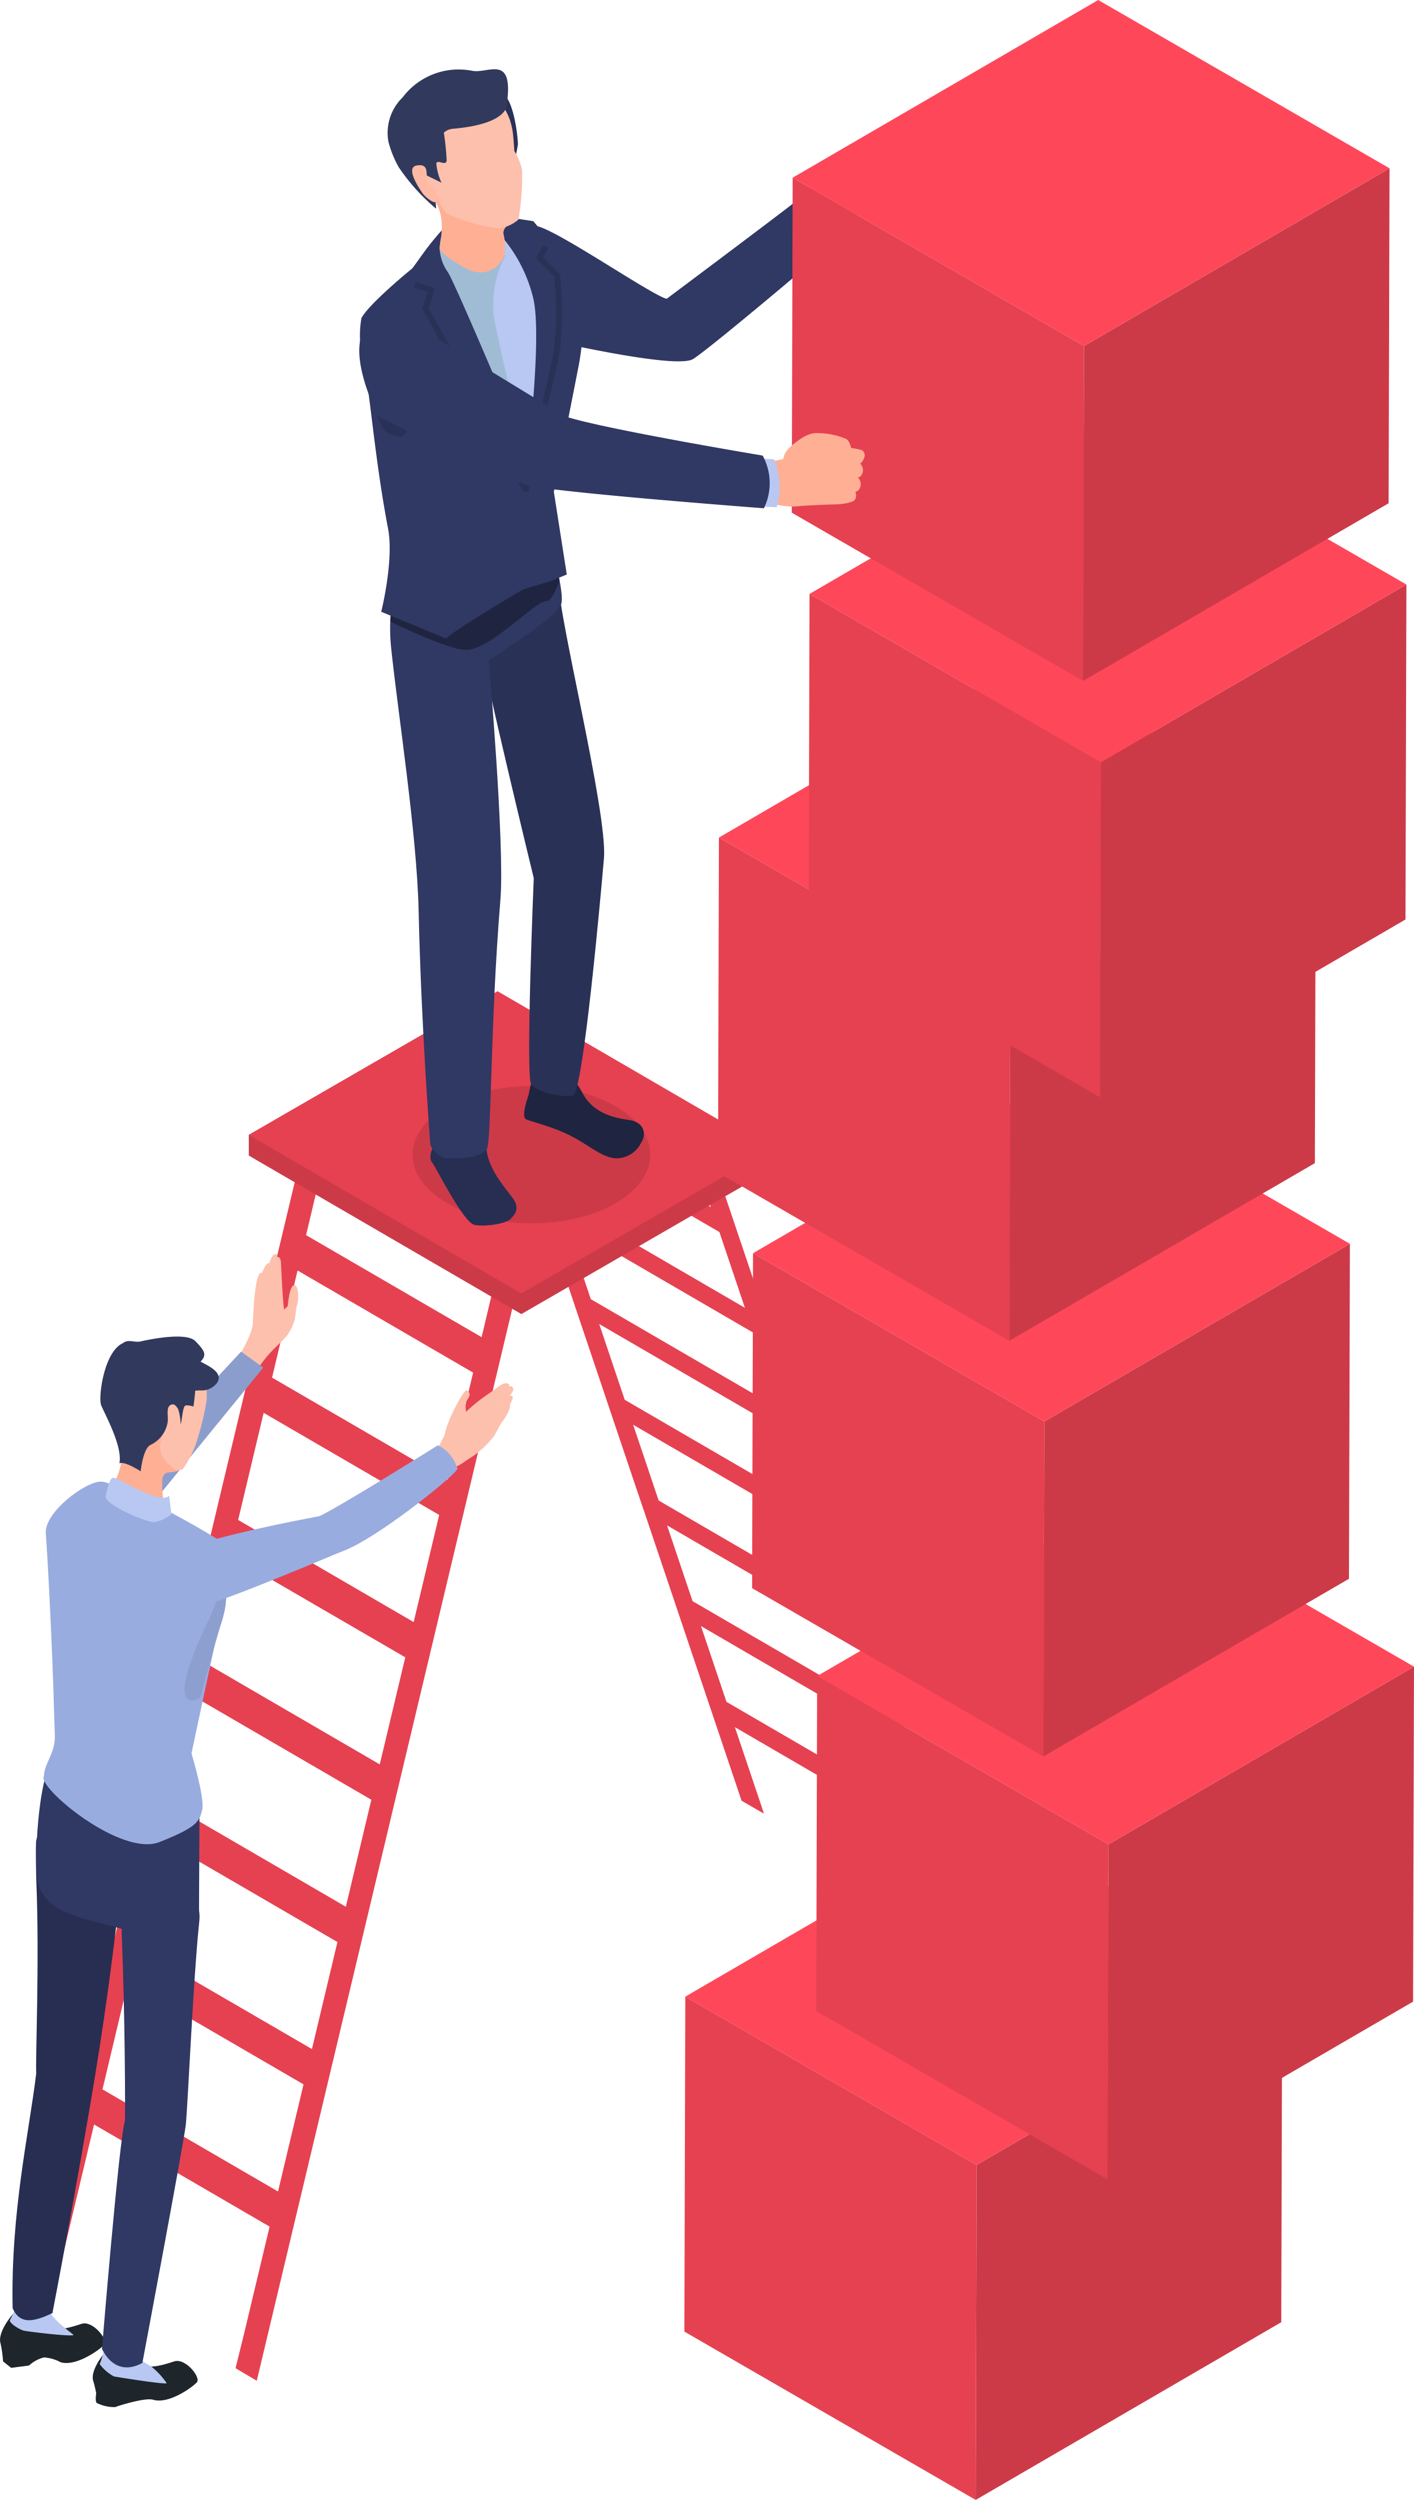
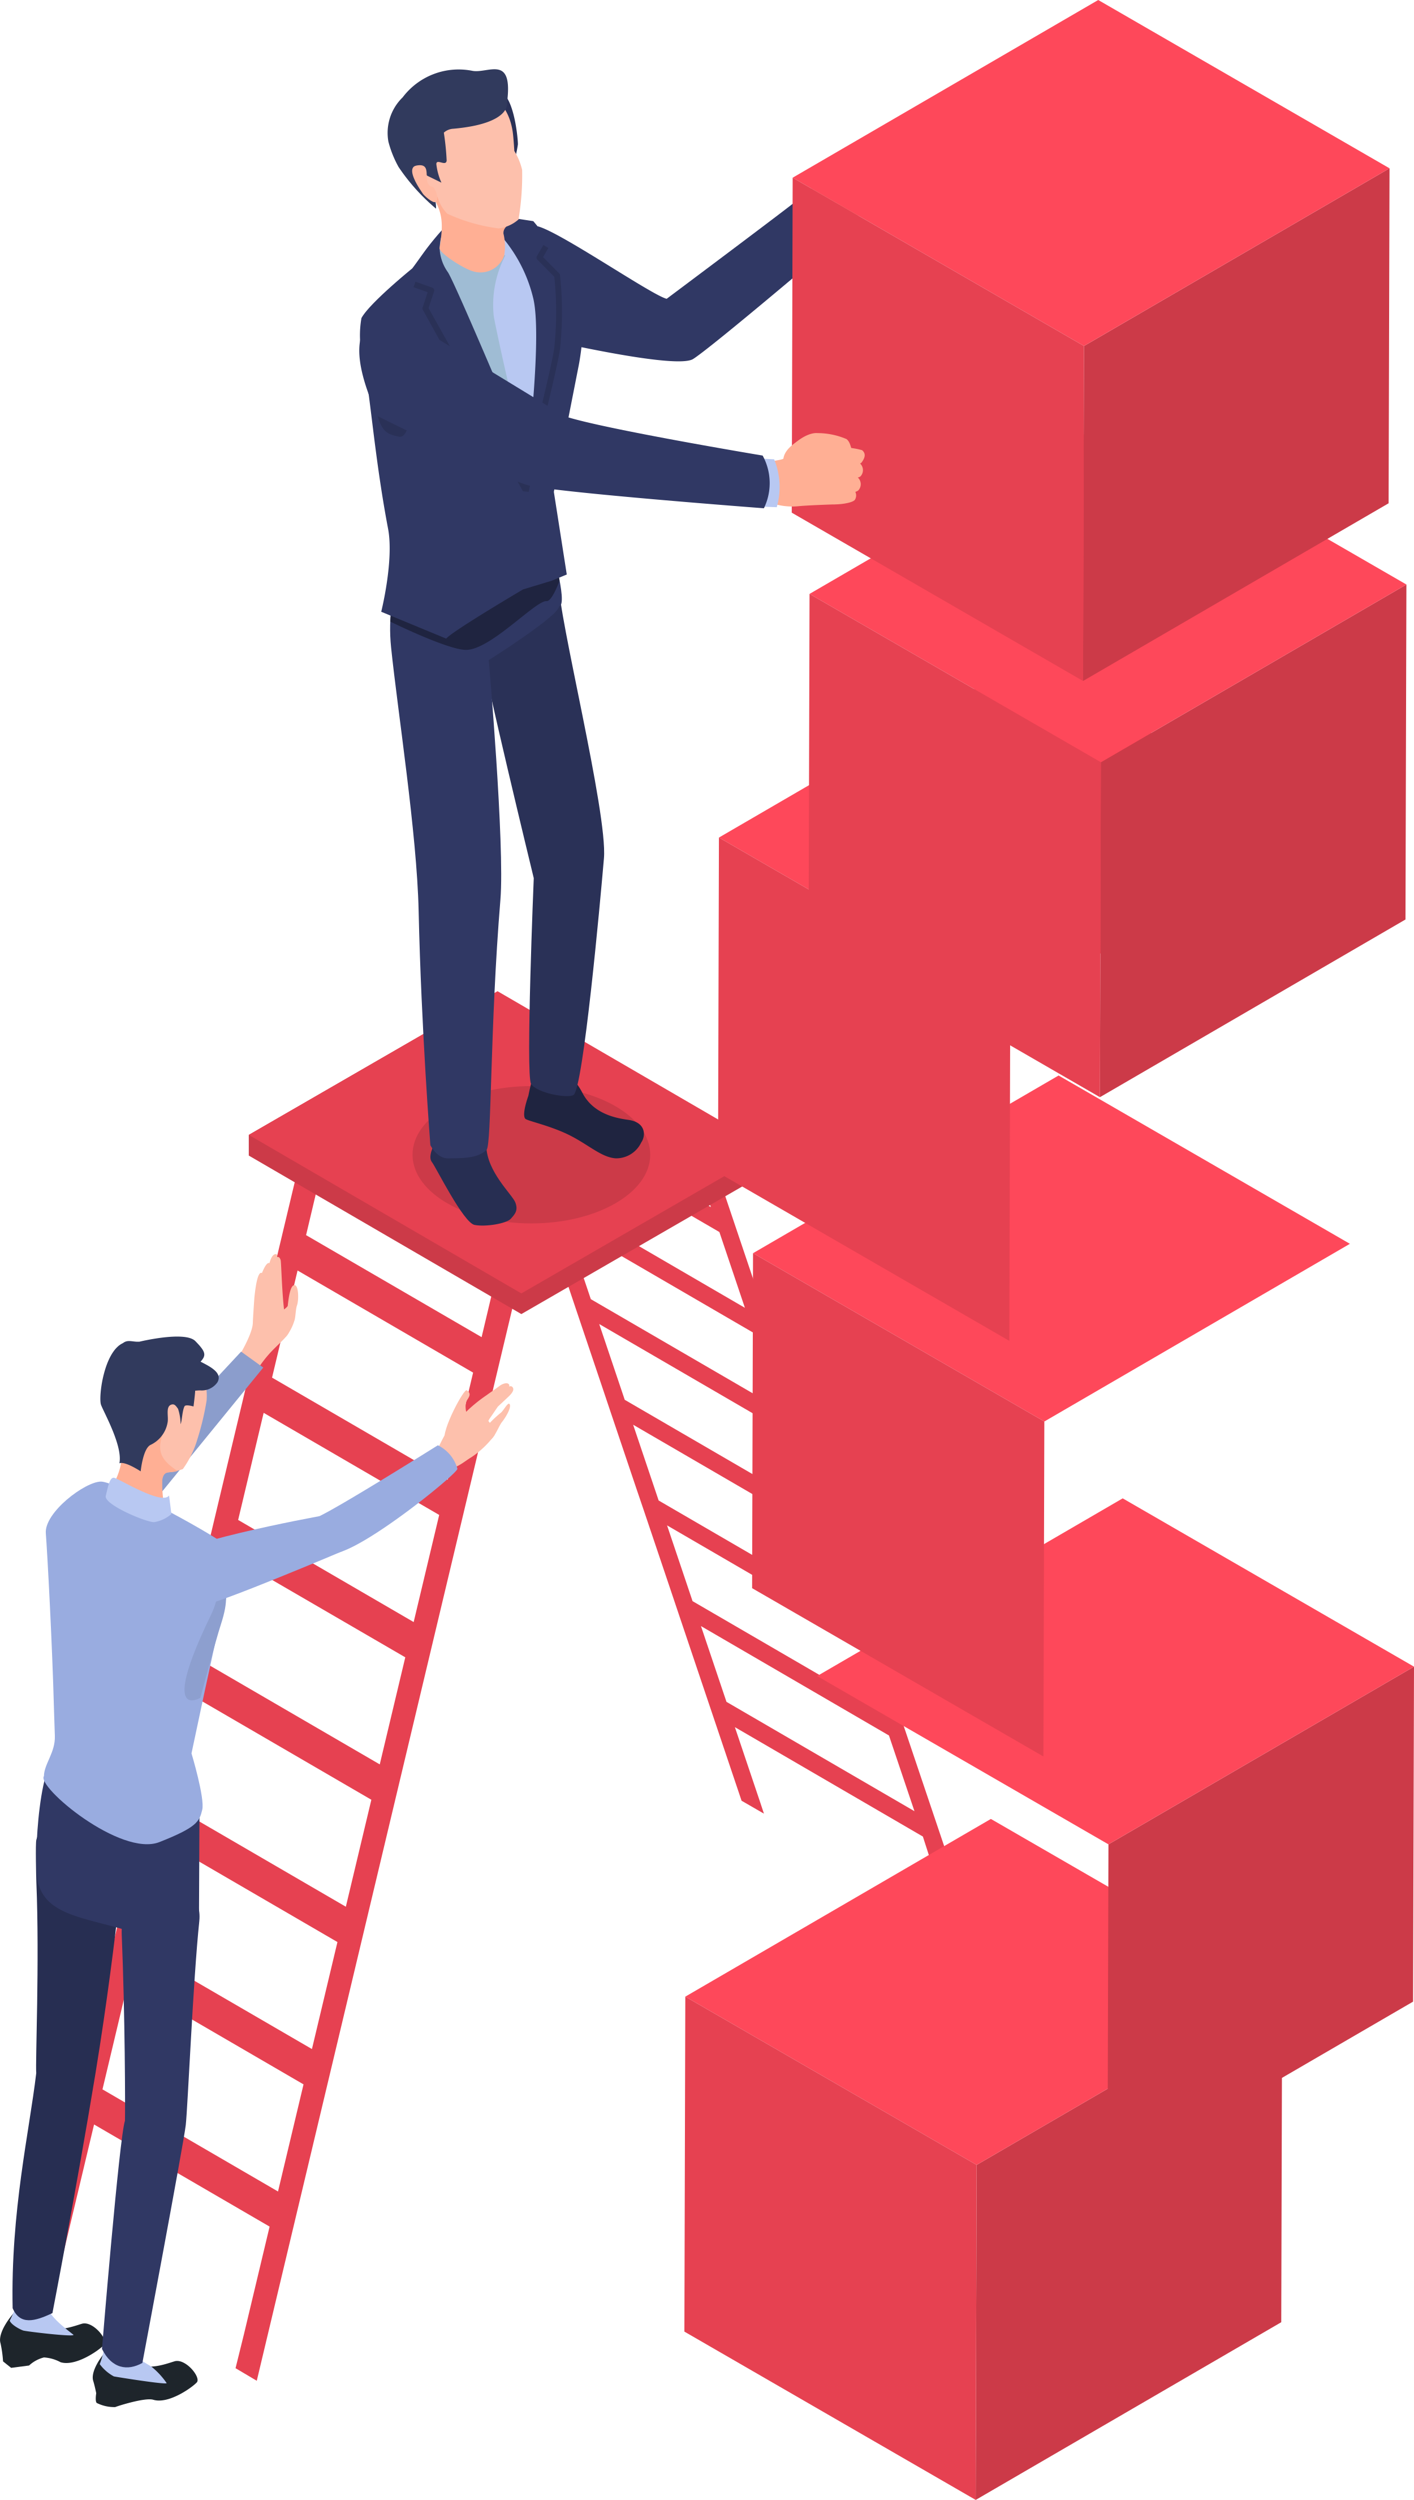
<svg xmlns="http://www.w3.org/2000/svg" width="153.237" height="270.729" viewBox="0 0 153.237 270.729">
  <g id="グループ_536" data-name="グループ 536" transform="translate(-11362.608 -708.44)">
    <g id="グループ_489" data-name="グループ 489">
      <path id="パス_1138" data-name="パス 1138" d="M11440.425,835.666,11438,834.25l1.646,4.915-20.372-11.848-1.646-4.9-.79,3.489.911,2.709,2.764,8.2.911,2.71,2.765,8.2.91,2.71,2.766,8.2.91,2.71,2.765,8.2.921,2.71,2.765,8.2.911,2.71,2.765,8.206.91,2.7,2.765,8.206.395,1.174,2.425,1.4-.384-1.163-2.765-8.206,20.373,11.848,2.951,9.161,2.6,1.5Zm-20.229-5.639,20.373,11.837,2.764,8.206-20.372-11.848Zm3.675,10.9,20.373,11.838,2.765,8.206-20.373-11.837Zm3.675,10.9,20.373,11.838,2.765,8.206-20.373-11.838Zm3.676,10.905,20.372,11.838,2.766,8.206-20.373-11.838Zm3.676,10.9,20.371,11.837,2.766,8.207-20.373-11.838Zm6.439,19.111-2.765-8.206,20.373,11.848,2.764,8.2Z" fill="#e64151" />
      <path id="パス_1139" data-name="パス 1139" d="M11369.115,953.963l.922-3.851,2.765-11.6,19.023,11.059-2.766,11.595-.925,3.74,2.3,1.362.066-.274,28.228-118.363-2.281-1.317-1.646,6.934-19.023-11.048,1.646-6.944-2.271-1.328-1.657,6.945-.91,3.817-2.765,11.6-.91,3.829-2.766,11.585-.91,3.829-2.765,11.6-.922,3.818-2.753,11.6-.922,3.818-2.765,11.6-.91,3.829-2.766,11.585-.91,3.829-2.765,11.585-.911,3.828-.01.033,2.281,1.317.011-.022m23.609-8.184-19.023-11.059,2.765-11.6,19.023,11.059Zm3.676-15.425-19.024-11.048,2.766-11.6,19.022,11.059Zm3.675-15.414-19.022-11.059,2.764-11.585,19.022,11.059Zm3.675-15.414-19.022-11.058,2.764-11.585,19.024,11.047Zm3.675-15.414-19.022-11.058,2.765-11.6,19.023,11.058Zm3.687-15.414-19.034-11.058,2.765-11.6,19.023,11.058Z" fill="#e64151" />
      <path id="パス_1140" data-name="パス 1140" d="M11419.108,850.749l-29.539-17.166v-2.239l25.239-14.571,31.257,16.174v2.239Z" fill="#cc3a48" />
      <path id="パス_1141" data-name="パス 1141" d="M11419.108,848.511l-29.539-17.166,26.957-15.563,29.539,17.166Z" fill="#e64151" />
      <ellipse id="楕円形_19" data-name="楕円形 19" cx="12.88" cy="7.436" rx="12.88" ry="7.436" transform="translate(11407.315 826.059)" fill="#cc3a48" />
    </g>
    <g id="グループ_506" data-name="グループ 506">
      <g id="グループ_491" data-name="グループ 491">
        <g id="グループ_490" data-name="グループ 490">
          <path id="パス_1142" data-name="パス 1142" d="M11393.456,850.747c-.289-1.962-.364-5.538-.429-5.813s-.213-.423-.371-.351c-.015-.193-.046-.32-.109-.327-.384-.041-.6.481-.741.98a.125.125,0,0,0-.091-.019c-.231.045-.484.5-.722,1.094a.138.138,0,0,0-.075-.031c-.374-.015-.609,1.336-.746,2.733,0,0-.154,2.2-.164,2.676-.024,1.248-1.595,3.78-1.595,3.78a9.857,9.857,0,0,0,1.823,1.743,12.5,12.5,0,0,1,1.672-2.29c.949-1.01,1.964-1.809,2.066-2.347C11394.058,852.146,11393.61,851.789,11393.456,850.747Z" fill="#fdc0ac" />
          <path id="パス_1143" data-name="パス 1143" d="M11393.59,853.207a4.99,4.99,0,0,0,.9-1.687c.167-.384.136-1.244.309-1.73.2-.568.172-2.094-.235-2.17-.5-.094-.685,1.4-.776,2.254-.274.4-.972.612-.989,1.072S11392.771,853.236,11393.59,853.207Z" fill="#fdc0ac" />
        </g>
        <path id="パス_1144" data-name="パス 1144" d="M11370.729,874.134l18.009-19.319,2.4,1.727L11373,878.763Z" fill="#8b9dcc" />
      </g>
      <g id="グループ_496" data-name="グループ 496">
        <g id="グループ_493" data-name="グループ 493">
          <g id="グループ_492" data-name="グループ 492">
            <path id="パス_1145" data-name="パス 1145" d="M11364.1,958.922c.434-.511.613-.957,1.18-.6l1.269.8c.867,2.458,3.734,1.334,4.927.973s2.915,1.762,2.41,2.289c-.587.615-3.091,2.368-4.714,1.874a4.362,4.362,0,0,0-1.8-.518,3.681,3.681,0,0,0-1.614.875l-1.944.253-.875-.7a13.022,13.022,0,0,0-.277-1.973C11362.475,961.615,11362.78,960.479,11364.1,958.922Z" fill="#1e252b" />
            <path id="パス_1146" data-name="パス 1146" d="M11363.66,959.763a12.736,12.736,0,0,0,.991-2.6c1.339-5.391,2.8-2.724,2.766-.412-.03,1.965,1.156,2.974,3.132,4.518.4.315-5.122-.34-5.427-.443S11363.864,960.243,11363.66,959.763Z" fill="#b8c8f2" />
          </g>
          <path id="パス_1147" data-name="パス 1147" d="M11366.548,907.688c-.105.4-.021,4.057,0,4.589.355,8.547-.121,19.67-.012,20.662-.74,6.311-2.78,15-2.559,25.47.806,1.852,2.379,1.444,4.313.529,0,0,2.626-13.572,4.649-25.863,1.295-7.87,2.215-15.472,2.46-17.8C11375.938,910.134,11367.739,903.222,11366.548,907.688Z" fill="#272e52" />
        </g>
        <g id="グループ_495" data-name="グループ 495">
          <g id="グループ_494" data-name="グループ 494">
            <path id="パス_1148" data-name="パス 1148" d="M11374.144,962.988c.433-.512.612-.957,1.179-.6l1.269.8c.868,2.458,3.734,1.333,4.927.973s2.916,1.761,2.411,2.289c-.587.614-3.091,2.368-4.714,1.873-.865-.263-3.784.652-4.123.794a4.243,4.243,0,0,1-1.994-.444c-.214-.171-.064-1.053-.064-1.053s-.149-.775-.33-1.359S11372.828,964.544,11374.144,962.988Z" fill="#1e252b" />
            <path id="パス_1149" data-name="パス 1149" d="M11373.415,964.463a9.29,9.29,0,0,0,.559-2.19c.138-1.064.783-4.372.783-4.372l3.546.878s-.644,3.35-.613,3.652c.178,1.769-.614,1.12,1.32,2.3a8.373,8.373,0,0,1,1.653,1.78c.164.243-5.437-.657-5.72-.718A4.651,4.651,0,0,1,11373.415,964.463Z" fill="#b8c8f2" />
          </g>
          <path id="パス_1150" data-name="パス 1150" d="M11375.8,917.968c.359,8.656.385,18.747.35,20.142-.608,1.734-2.491,24.708-2.491,24.708,1.063,2.143,2.77,2.415,4.379,1.516,0,0,4.48-23.812,4.7-25.753s.792-15.649,1.468-22.088C11384.786,910.9,11375.527,911.44,11375.8,917.968Z" fill="#303864" />
        </g>
        <path id="パス_1151" data-name="パス 1151" d="M11366.834,912.655c1.258,3.851,6.852,3.5,12.017,5.748l5.318-1.609.057-12.355s-9.135-7.506-15.278-5.982C11366.649,899.027,11366.143,911.757,11366.834,912.655Z" fill="#303864" />
      </g>
      <g id="グループ_501" data-name="グループ 501">
        <g id="グループ_499" data-name="グループ 499">
          <g id="グループ_497" data-name="グループ 497">
            <path id="パス_1152" data-name="パス 1152" d="M11383.307,855.151c-1.233-1.3-4.169-1.237-5.876-.691a4.594,4.594,0,0,0-2.886,2.719,10.162,10.162,0,0,0-.039,4.068,14.8,14.8,0,0,0,.41,1.885c2.135,2.365,2.582,4.71,5.056,4.774a6.263,6.263,0,0,0,2.451-.373A10.6,10.6,0,0,0,11384,864.3a29.428,29.428,0,0,0,1-4.194A6.658,6.658,0,0,0,11383.307,855.151Z" fill="#fdc0ac" />
            <path id="パス_1153" data-name="パス 1153" d="M11375.452,863.119a7.357,7.357,0,0,1-.7,6.294c-.524.933,5.446,3.184,5.793,2.748a12.705,12.705,0,0,1-.343-3.488c.2-1.077.778-.646,1.653-.935-3.507-2.209-1-3.8-1.311-6.26Z" fill="#ffaf94" />
          </g>
          <g id="グループ_498" data-name="グループ 498">
            <path id="パス_1154" data-name="パス 1154" d="M11384.236,859.041a.221.221,0,0,1,.013-.032,2.072,2.072,0,0,0,1.914-.861c.6-1.013-.729-1.69-1.82-2.244.652-.708.551-1.089-.565-2.228s-6.051.062-6.051.062c-.746.053-1.251-.272-1.8.158-2.076.947-2.669,5.864-2.37,6.682s2.368,4.443,1.991,6.334c.6-.265,2.306.869,2.306.869s.24-2.457,1.062-2.862a3.3,3.3,0,0,0,1.852-2.416c.13-.634-.23-1.694.37-1.934.369-.147.53.117.764.439a5.484,5.484,0,0,1,.277,1.661c.148-.279.172-1.452.426-1.932.124-.234.974.017.974.017s.164-1.283.182-1.71l.46-.033Z" fill="#313a5d" />
          </g>
        </g>
        <g id="グループ_500" data-name="グループ 500">
          <path id="パス_1155" data-name="パス 1155" d="M11386.424,884.233c-.527,2.057-3.063,14.09-3.063,14.09s1.466,4.853,1.163,6.113-.563,1.888-4.633,3.492c-4.2,1.656-13.344-5.995-12.522-7.145.021-1.325,1.247-2.552,1.184-4.355-.035-.874-.063-1.811-.092-2.783-.19-7.221-.718-16.95-.887-19.155-.176-2.254,4.255-5.6,5.98-5.6s13.061,6.115,14.11,7.348C11388.362,877.062,11387.509,880.006,11386.424,884.233Z" fill="#99ace0" />
          <path id="パス_1156" data-name="パス 1156" d="M11385.528,879.832s1.407.483-.066,3.519c-5.686,11.712-1.137,8.95-1.137,8.95s1.639-6.16,2.229-7.966C11388.235,879.19,11385.528,879.832,11385.528,879.832Z" fill="#8d9fcf" />
        </g>
        <path id="パス_1157" data-name="パス 1157" d="M11374.931,868.472c.43,0,5.211,3.036,6,1.923l.252,2.007a3.762,3.762,0,0,1-1.843.876c-.731.089-5.5-1.885-5.269-2.837C11374.341,869.312,11374.5,868.472,11374.931,868.472Z" fill="#b8c8f2" />
      </g>
      <g id="グループ_505" data-name="グループ 505">
        <path id="パス_1158" data-name="パス 1158" d="M11379.616,877.825c.684-2.129,17.6-5.188,17.6-5.188l2.554,3.768s-13.5,5.716-15.205,5.889S11378.932,879.955,11379.616,877.825Z" fill="#99ace0" />
        <g id="グループ_504" data-name="グループ 504">
          <g id="グループ_503" data-name="グループ 503">
            <path id="パス_1159" data-name="パス 1159" d="M11410.8,864.424c-.356-1.087,2.087-5.612,2.384-5.425.7.439.035.938-.056,1.268-.241.877.255,1.8.457,2.67C11413.845,864.066,11411.181,865.591,11410.8,864.424Z" fill="#fdc0ac" />
            <path id="パス_1160" data-name="パス 1160" d="M11414.849,861.713a8.445,8.445,0,0,1,1.335-1.775c.463-.328,1.763-1.19,1.608-1.524s-.741-.119-1.033.106c-.417.32-1.018.717-1.42,1.012a16.442,16.442,0,0,0-2.019,1.613c-.286.3-.615.462-.745.8a.863.863,0,0,0,1.063,1.082C11413.638,862.928,11414.662,862.138,11414.849,861.713Z" fill="#fdc0ac" />
            <path id="パス_1161" data-name="パス 1161" d="M11413.707,866.243c-.766.443-1.9,1.511-2.622,1.05a3.779,3.779,0,0,1-1.159-1.444c-.11-.532,2.537-4.852,2.537-4.852s.362.234.814.52c.328.208,1.016-.416,1.312-.16.915.791,1.81,1.944,1.6,2.525A10.042,10.042,0,0,1,11413.707,866.243Z" fill="#fdc0ac" />
            <path id="パス_1162" data-name="パス 1162" d="M11413.847,862.53a18.049,18.049,0,0,1,2.073-2.566c.468-.389,1.823-1.719,2.205-1.333s-.333.983-.577,1.216c-.332.316-.99.925-.99.925s-.652.966-.849,1.243c-.481.68-.625,1.967-1.549,1.861A.888.888,0,0,1,11413.847,862.53Z" fill="#fdc0ac" />
-             <path id="パス_1163" data-name="パス 1163" d="M11414.639,863.776c.085-.743,2.107-3.243,2.107-3.243s1.029-1.242,1.369-.9-.879,1.685-.879,1.685a13.389,13.389,0,0,0-.907,1.207,3.543,3.543,0,0,1-.856,1.224C11415,864.087,11414.7,864.062,11414.639,863.776Z" fill="#fdc0ac" />
            <g id="グループ_502" data-name="グループ 502">
              <path id="パス_1164" data-name="パス 1164" d="M11417.017,862.429c-.363.446-.831,1.811-1.384,2.011a2.217,2.217,0,0,1-1.14.034,8.68,8.68,0,0,1,1.143-1.881,12.075,12.075,0,0,1,1.222-1.138c.342-.25.844-1.321,1-.906S11417.345,862.027,11417.017,862.429Z" fill="#fdc0ac" />
            </g>
          </g>
          <path id="パス_1165" data-name="パス 1165" d="M11410.062,864.957a4.066,4.066,0,0,1,2.119,2.544c0,.536-10.149,8.8-13.373,9.176-3.1.364-3.754-3.118-1.862-3.914C11399.033,871.884,11410.062,864.957,11410.062,864.957Z" fill="#99ace0" />
        </g>
      </g>
    </g>
    <g id="グループ_520" data-name="グループ 520">
      <g id="グループ_509" data-name="グループ 509">
        <g id="グループ_507" data-name="グループ 507">
          <path id="パス_1166" data-name="パス 1166" d="M11424.931,825.575a7.07,7.07,0,0,1,.819,1.267c1.178,2.214,3.557,2.683,4.931,2.871,2.039.28,1.867,1.831,1.423,2.442a3,3,0,0,1-2.742,1.728c-1.682-.088-3.19-1.711-5.61-2.775-2.038-.9-4.051-1.3-4.228-1.524-.389-.488.344-2.476.344-2.476s.466-2.4.664-2.117a3.726,3.726,0,0,0,2.557.894A11.687,11.687,0,0,1,11424.931,825.575Z" fill="#1f2440" />
          <path id="パス_1167" data-name="パス 1167" d="M11423.187,771.675c-.169,3.1,5.291,24.821,4.871,29.717s-2.244,24.874-3.289,25.623c-.582.419-4.019-.2-4.611-1.2s.294-22.276.294-22.276-5.594-23-5.488-24.081c.25-2.547-1.68.631-1.414-1.919.152-1.453-2.167-2.814-1.309-4.071,1.813-2.658,7.64-5.954,9.446-3.6C11422.068,770.37,11423.216,771.135,11423.187,771.675Z" fill="#2a3157" />
        </g>
        <g id="グループ_508" data-name="グループ 508">
          <path id="パス_1168" data-name="パス 1168" d="M11415.31,832.53c.051,2.812,2.817,5.27,3.146,6.133s-.042,1.264-.5,1.771-2.7.895-3.918.661-4.216-6.31-4.613-6.791.008-1.393.008-1.393.617-2.821.82-2.539c.17.237,1.193,2.421,1.972,2.152C11412.837,832.314,11415.293,831.556,11415.31,832.53Z" fill="#272e52" />
          <path id="パス_1169" data-name="パス 1169" d="M11404.993,778.572c-.711-6.859,2.362-10.878,2.362-10.878l14.67-1.3s2.28,7.609,1.161,7.716c-.04,1.05-7.611,5.816-7.611,5.816s1.75,20.056,1.263,25.949c-1.14,13.8-.943,26.544-1.5,27.087-1.016,1-2.844.884-4.118.926s-1.972-1.436-1.972-1.436-.984-12.462-1.274-25.412C11407.791,798.7,11405.7,785.432,11404.993,778.572Z" fill="#303864" />
        </g>
        <path id="パス_1170" data-name="パス 1170" d="M11404.9,775.755s6.133,3.022,8.174,3.065c2.654.056,7.589-5.385,8.77-5.282.594.052,1.4-2.21,1.4-2.21l-.056-.33s-6.845-.98-7.057-.954c-1.265.149-2.173,2.4-3.4,3.126a4.538,4.538,0,0,1-2.565.824c-1.081-.075-3.4-2.16-4.879-2.75Z" fill="#1f2440" />
      </g>
      <g id="グループ_515" data-name="グループ 515">
        <path id="パス_1171" data-name="パス 1171" d="M11452.735,730.941l-3.009-.994-1.224,1.234,3.313,4.163,2.054-1.638Z" fill="#b8b6d9" />
        <g id="グループ_514" data-name="グループ 514">
          <path id="パス_1172" data-name="パス 1172" d="M11450.649,728.723c-.081.111-.174.539-.372.843-.263.4-1.036,1.307-1.036,1.307l.782,2.164,3.057,1.039s.71-.918,1.8-2.119a20.128,20.128,0,0,1,2.974-2.273c.188-.153.838.078.96-.131a1.668,1.668,0,0,0,.054-1.286,5.827,5.827,0,0,0-2.215-3,4.791,4.791,0,0,0-1.259-.7,1.707,1.707,0,0,1-.312-.11,2.005,2.005,0,0,0-.168-.114.784.784,0,0,0-.579.057A44.45,44.45,0,0,0,11450.649,728.723Z" fill="#e69a80" />
          <g id="グループ_510" data-name="グループ 510">
            <path id="パス_1173" data-name="パス 1173" d="M11459.022,729.8c-.042-.508.139-1.249-.337-1.278s-.577.7-.651,1.283C11457.934,730.06,11459.051,730.16,11459.022,729.8Z" fill="#e69a80" />
            <path id="パス_1174" data-name="パス 1174" d="M11460.148,727.98c-.239-.332-.85.154-1.123.477-.389.457-1.481,1.217-.678,1.518.638.238.976-.365,1.491-.825C11460.47,728.588,11460.293,728.16,11460.148,727.98Z" fill="#ed9679" />
            <path id="パス_1175" data-name="パス 1175" d="M11459.355,725.49c-.715-.038-.755.274-.862.616a12.349,12.349,0,0,0,.794,2.462c.551.588.714.285.857.085a3.8,3.8,0,0,0,.388-1.352C11460.485,727,11460.068,725.528,11459.355,725.49Z" fill="#fdc0ac" />
          </g>
          <g id="グループ_511" data-name="グループ 511">
            <path id="パス_1176" data-name="パス 1176" d="M11458.2,729.6c-.041-.508.139-1.249-.336-1.278s-.577.7-.652,1.284C11457.109,729.855,11458.226,729.955,11458.2,729.6Z" fill="#e69a80" />
            <path id="パス_1177" data-name="パス 1177" d="M11459.772,727.509c-.276-.385-1.131.333-1.448.707-.449.529-1.714,1.409-.783,1.757.737.276,1.128-.423,1.726-.955C11460,728.367,11459.94,727.716,11459.772,727.509Z" fill="#ffaf94" />
            <path id="パス_1178" data-name="パス 1178" d="M11458.529,725.285c-.713-.038-.754.274-.862.616a12.349,12.349,0,0,0,.794,2.462c.552.588,1.18-.12,1.3-.309.174-.261-.023-.731-.06-.958C11459.66,726.793,11459.243,725.323,11458.529,725.285Z" fill="#fdc0ac" />
          </g>
          <g id="グループ_512" data-name="グループ 512">
            <path id="パス_1179" data-name="パス 1179" d="M11456.721,729.472c-.05-.616.168-1.516-.407-1.55s-.7.85-.791,1.557C11455.4,729.786,11456.757,729.907,11456.721,729.472Z" fill="#e69a80" />
            <path id="パス_1180" data-name="パス 1180" d="M11458.415,727.024c-.336-.467-1.325.718-1.71,1.171-.545.642-2.079,1.709-.951,2.132.9.335,1.37-.513,2.094-1.159A1.854,1.854,0,0,0,11458.415,727.024Z" fill="#ffaf94" />
            <path id="パス_1181" data-name="パス 1181" d="M11457.125,724.242c-.866-.046-.915.332-1.046.747a15.084,15.084,0,0,0,.963,2.987.773.773,0,0,0,1.336-.05,2.3,2.3,0,0,0,.175-1.487C11458.5,726.072,11457.991,724.288,11457.125,724.242Z" fill="#fdc0ac" />
          </g>
          <path id="パス_1182" data-name="パス 1182" d="M11455.756,731.638a4.78,4.78,0,0,1-.7.681,3.463,3.463,0,0,1-.476.346,2.443,2.443,0,0,1-1.633.249,4.033,4.033,0,0,1-1.537-.662.644.644,0,0,1-.245-.243.679.679,0,0,1-.045-.251.756.756,0,0,1,.023-.289.7.7,0,0,1,.161-.232,3.91,3.91,0,0,1,1.456-1.011,1.947,1.947,0,0,1,1.752-.063c.33.238,1.222.842,1.934.462.1-.052-.374.548-.442.655A4.1,4.1,0,0,1,11455.756,731.638Z" fill="#ffaf94" />
          <g id="グループ_513" data-name="グループ 513">
            <path id="パス_1183" data-name="パス 1183" d="M11455.052,729.336c-.05-.616.169-1.515-.408-1.55s-.7.85-.79,1.557C11453.733,729.65,11455.088,729.771,11455.052,729.336Z" fill="#e69a80" />
            <path id="パス_1184" data-name="パス 1184" d="M11456.893,727.877a.815.815,0,0,0-1.325-.138c-.544.642-2.079,1.709-.95,2.132.894.334,1.369-.514,2.094-1.159C11457.6,727.923,11457.1,728.129,11456.893,727.877Z" fill="#ffaf94" />
            <path id="パス_1185" data-name="パス 1185" d="M11455.528,724.179c-.866-.046-1.025.283-1.156.7a15.512,15.512,0,0,1,.741,1.744,6.337,6.337,0,0,1-.046,1.455,1.509,1.509,0,0,0,1.852.136c.238-.14.08-1.56.037-1.835C11456.9,726.009,11456.393,724.226,11455.528,724.179Z" fill="#fdc0ac" />
            <path id="パス_1186" data-name="パス 1186" d="M11455.44,724.916c-.284-.819-.824-.671-1.238-.537a36.485,36.485,0,0,0-3.124,3.78c-.2.959,1.12.547,1.332.37.392-.329,1.123-1.839,1.378-1.95C11455.061,726.022,11455.93,726.332,11455.44,724.916Z" fill="#fdc0ac" />
          </g>
          <path id="パス_1187" data-name="パス 1187" d="M11456.487,727.574c.282-.005.644-.027.767.228a.445.445,0,0,1,.007.327,1.011,1.011,0,0,1-.7.6,3.939,3.939,0,0,1-.951.1,8.3,8.3,0,0,0-1.044.119.939.939,0,0,0-.349.115c-.282.188-.287.589-.362.92-.162.709-.906,2.439-1.633,2.478a2.106,2.106,0,0,1-2-1.84,4.6,4.6,0,0,1,.335-1.879,3.731,3.731,0,0,1,1.141-1.617,2.178,2.178,0,0,1,1.081-.309,4.209,4.209,0,0,1,1.716.205,7.391,7.391,0,0,0,1.763.535C11456.338,727.572,11456.413,727.575,11456.487,727.574Z" fill="#fdc0ac" />
        </g>
        <path id="パス_1188" data-name="パス 1188" d="M11449.2,734.143l-.795-3.067,1.312-1.141s.28,2.4.947,2.854a10.751,10.751,0,0,0,2.8.8l.1.029.3.085-1.675,1.354Z" fill="#b8c8f2" />
        <path id="パス_1189" data-name="パス 1189" d="M11448.9,730.2c-.161.214-14.045,10.6-14.045,10.6-1.666-.419-11.54-7.244-13.983-7.854l-3.662,11.212s18.372,4.522,20.517,3.158,15.755-12.94,15.755-12.94l-.1-.29-.231.2s-2.284.091-3.142-.85a5.818,5.818,0,0,1-1-2.9l.32-.278S11449.06,729.988,11448.9,730.2Z" fill="#303864" />
      </g>
      <g id="グループ_517" data-name="グループ 517">
        <g id="グループ_516" data-name="グループ 516">
          <path id="パス_1190" data-name="パス 1190" d="M11411.242,732.8c-1.907,1.5-3.265,5.936-3.265,5.936l12.075,20.906,3.035-19.947s-3-6.219-5.12-6.861S11413.149,731.3,11411.242,732.8Z" fill="#b8c8f2" />
          <path id="パス_1191" data-name="パス 1191" d="M11417.372,736.1a11.582,11.582,0,0,0-1.264,6.5c.078.791,3.186,15.027,3.7,14.9-1.539-1.257-6.3-10.467-7.925-15.132-.735-2.1-2.88-6.316-.9-9.231C11411.892,734.633,11417.372,736.1,11417.372,736.1Z" fill="#64a18e" opacity="0.3" style="mix-blend-mode: multiply;isolation: isolate" />
        </g>
        <path id="パス_1192" data-name="パス 1192" d="M11425.456,738.491l-5.051-6.1-6.329-.971a15.96,15.96,0,0,1,6.292,9.207c1.033,3.924-.573,17.145-.573,17.145s-7.743-18.445-8.646-19.849a4.783,4.783,0,0,1-.876-2.292,4.858,4.858,0,0,1,.646-2.723,31.339,31.339,0,0,0-2.1,2.491c-.591.793-1.086,1.524-1.539,2.114,0,0-4.628,3.75-5.5,5.372a10.63,10.63,0,0,0,.128,4.343c.79,3.254,1.2,10.278,2.756,18.473.652,3.439-.742,8.99-.742,8.99l7.039,2.907c.707-.835,8.325-5.324,8.325-5.324l3.1-.94,1.644-.677-1.4-8.949,2.7-13.72S11426.4,742.674,11425.456,738.491Z" fill="#303864" />
        <path id="パス_1193" data-name="パス 1193" d="M11419.906,761.706l-.627-.062c.131-1.325.975-4.865,1.792-8.287.693-2.913,1.35-5.665,1.589-7.1a36.574,36.574,0,0,0,.019-7.84l-1.838-1.857a.316.316,0,0,1-.049-.381l.7-1.2.544.317-.576.989,1.748,1.765a.313.313,0,0,1,.089.188,37.237,37.237,0,0,1-.014,8.119c-.242,1.459-.9,4.221-1.6,7.145C11420.872,756.905,11419.906,761.706,11419.906,761.706Z" fill="#2a3157" />
        <path id="パス_1194" data-name="パス 1194" d="M11419.279,761.644l-10.849-19.658a.314.314,0,0,1-.021-.248l.545-1.653-1.532-.544.211-.594,1.822.647a.314.314,0,0,1,.194.4l-.6,1.817,10.762,19.182Z" fill="#2a3157" />
        <path id="パス_1195" data-name="パス 1195" d="M11402.636,746.628c.646,8.563,1.369,8.688,3.18,9.1s1.494-7.623,1.494-7.623S11402.471,746.331,11402.636,746.628Z" fill="#2a3157" />
      </g>
      <g id="グループ_519" data-name="グループ 519">
        <g id="グループ_518" data-name="グループ 518">
          <path id="パス_1196" data-name="パス 1196" d="M11412.98,717.512a7.49,7.49,0,0,1,3.968.93c1.419.733,1.806,5.174,1.785,5.644a15.121,15.121,0,0,1-.405,1.882S11411.383,717.842,11412.98,717.512Z" fill="#2a3157" />
          <path id="パス_1197" data-name="パス 1197" d="M11418.281,731.724c-.162,1.07-1.154,1.129-1.114,2.012a5.9,5.9,0,0,1,.089,2.346,2.717,2.717,0,0,1-3.406,1.732c-1.022-.286-3.8-2.056-3.6-2.561.43-2.571.272-3.624-.488-5.094C11408.115,726.975,11416.851,730.107,11418.281,731.724Z" fill="#ffaf94" />
          <path id="パス_1198" data-name="パス 1198" d="M11416.648,733.177a4.018,4.018,0,0,0,2.151-.968,28.675,28.675,0,0,0,.393-5.374,6.947,6.947,0,0,0-.846-2.049s-.084-1.416-.167-2.01c-.689-4.939-5.42-6-9.311-3.656-4.949,2.983-2.1,5.846.028,9.376.3.5.923.824,1.155,1.359a4.362,4.362,0,0,0,1.016,1.721A18.934,18.934,0,0,0,11416.648,733.177Z" fill="#fdc0ac" />
          <path id="パス_1199" data-name="パス 1199" d="M11404.7,723.784a5.359,5.359,0,0,1,1.544-4.8,7.607,7.607,0,0,1,7.572-2.871c1.709.309,4.438-1.826,3.738,3.452,0,0,.512,2.251-5.813,2.817a1.655,1.655,0,0,0-1.034.424,28.4,28.4,0,0,1,.306,3.023c-.071.685-1.111-.254-1.118.383a6.668,6.668,0,0,0,.552,2.009l-1.592-.778s-.051-.326-.52-.09c-.235.117.838,1.468,1.351,2.485a3.6,3.6,0,0,1,.178,1.2,21.662,21.662,0,0,1-4.065-4.517A11.642,11.642,0,0,1,11404.7,723.784Z" fill="#313a5d" />
          <path id="パス_1200" data-name="パス 1200" d="M11407.735,726.37c-.915.174-.369,1.526.716,3.073.116.166,1.064,1.054,1.369.867.442-.272-.038-1.572-.351-1.639C11408.148,728.39,11409.712,725.994,11407.735,726.37Z" fill="#ffbaa3" />
        </g>
      </g>
    </g>
    <g id="グループ_527" data-name="グループ 527">
      <g id="グループ_521" data-name="グループ 521">
        <path id="パス_1201" data-name="パス 1201" d="M11468.445,942.894l33.114-19.244-.1,36.276-33.113,19.244Z" fill="#cc3a48" />
        <path id="パス_1202" data-name="パス 1202" d="M11436.876,924.667l33.114-19.244,31.569,18.227-33.114,19.244Z" fill="#fe485a" />
        <path id="パス_1203" data-name="パス 1203" d="M11468.445,942.894l-.1,36.276-31.569-18.227.1-36.276Z" fill="#e64151" />
      </g>
      <g id="グループ_522" data-name="グループ 522">
        <path id="パス_1204" data-name="パス 1204" d="M11482.732,908.176l33.113-19.244-.1,36.276-33.114,19.244Z" fill="#cc3a48" />
        <path id="パス_1205" data-name="パス 1205" d="M11451.163,889.949l33.113-19.244,31.569,18.227-33.113,19.244Z" fill="#fe485a" />
-         <path id="パス_1206" data-name="パス 1206" d="M11482.732,908.176l-.1,36.276-31.569-18.227.1-36.276Z" fill="#e64151" />
      </g>
      <g id="グループ_523" data-name="グループ 523">
-         <path id="パス_1207" data-name="パス 1207" d="M11475.784,862.383l33.114-19.244-.1,36.276-33.114,19.244Z" fill="#cc3a48" />
        <path id="パス_1208" data-name="パス 1208" d="M11444.215,844.156l33.114-19.244,31.569,18.227-33.114,19.244Z" fill="#fe485a" />
        <path id="パス_1209" data-name="パス 1209" d="M11475.784,862.383l-.1,36.276-31.569-18.227.1-36.276Z" fill="#e64151" />
      </g>
      <g id="グループ_524" data-name="グループ 524">
-         <path id="パス_1210" data-name="パス 1210" d="M11472.089,817.371l33.114-19.244-.1,36.276-33.114,19.244Z" fill="#cc3a48" />
        <path id="パス_1211" data-name="パス 1211" d="M11440.52,799.144l33.114-19.244,31.569,18.227-33.114,19.244Z" fill="#fe485a" />
        <path id="パス_1212" data-name="パス 1212" d="M11472.089,817.371l-.1,36.276-31.569-18.227.1-36.276Z" fill="#e64151" />
      </g>
      <g id="グループ_525" data-name="グループ 525">
        <path id="パス_1213" data-name="パス 1213" d="M11481.908,790.985l33.114-19.244-.1,36.276-33.114,19.244Z" fill="#cc3a48" />
        <path id="パス_1214" data-name="パス 1214" d="M11450.339,772.758l33.114-19.244,31.569,18.227-33.114,19.244Z" fill="#fe485a" />
        <path id="パス_1215" data-name="パス 1215" d="M11481.908,790.985l-.1,36.276-31.569-18.227.1-36.276Z" fill="#e64151" />
      </g>
      <g id="グループ_526" data-name="グループ 526">
        <path id="パス_1216" data-name="パス 1216" d="M11480.079,745.911l33.114-19.244-.1,36.276-33.114,19.244Z" fill="#cc3a48" />
        <path id="パス_1217" data-name="パス 1217" d="M11448.51,727.684l33.114-19.244,31.569,18.227-33.114,19.244Z" fill="#fe485a" />
        <path id="パス_1218" data-name="パス 1218" d="M11480.079,745.911l-.1,36.276-31.569-18.227.1-36.276Z" fill="#e64151" />
      </g>
    </g>
    <g id="グループ_535" data-name="グループ 535">
      <g id="グループ_534" data-name="グループ 534">
        <g id="グループ_533" data-name="グループ 533">
          <g id="グループ_528" data-name="グループ 528">
            <path id="パス_1219" data-name="パス 1219" d="M11453.327,761.591a6.514,6.514,0,0,0-.869-.5.618.618,0,0,0-.75.15.668.668,0,0,0,.1.741c.152.156.705.565.85.743Z" fill="#ffaf94" />
            <path id="パス_1220" data-name="パス 1220" d="M11454.969,761.342a3.385,3.385,0,0,0-1.469.138,7.613,7.613,0,0,0-.795.271c-.542.459-.567,1.148-.052,1.275s2.437-.079,2.623-.5A.882.882,0,0,0,11454.969,761.342Z" fill="#ffaf94" />
          </g>
          <g id="グループ_529" data-name="グループ 529">
            <path id="パス_1221" data-name="パス 1221" d="M11453.546,760.23a7.525,7.525,0,0,0-1.146-.3.733.733,0,0,0-.812.4.792.792,0,0,0,.344.816c.223.131.98.427,1.2.586Z" fill="#ffaf94" />
            <path id="パス_1222" data-name="パス 1222" d="M11455.489,760.084a3.637,3.637,0,0,0-1.685-.149,9.555,9.555,0,0,0-1.025.118.9.9,0,0,0,.154,1.714c.567.051,2.4.188,2.737-.273A.986.986,0,0,0,11455.489,760.084Z" fill="#ffaf94" />
          </g>
          <g id="グループ_531" data-name="グループ 531">
            <path id="パス_1223" data-name="パス 1223" d="M11453.526,758.551c-.3.037-.866.027-1.156.094-.416.1-.822.259-.827.615a.736.736,0,0,0,.628.642,5.4,5.4,0,0,0,1.378.193Z" fill="#ffaf94" />
            <g id="グループ_530" data-name="グループ 530">
              <path id="パス_1224" data-name="パス 1224" d="M11455.727,758.562a3.635,3.635,0,0,0-1.685-.15,9.811,9.811,0,0,0-1.025.118c-.771.409-.771,1.231.169,1.51.566.051,2.389.392,2.723-.069A.984.984,0,0,0,11455.727,758.562Z" fill="#ffaf94" />
            </g>
          </g>
          <g id="グループ_532" data-name="グループ 532">
            <path id="パス_1225" data-name="パス 1225" d="M11456.037,757.194a7.827,7.827,0,0,0-2.474-.289,9.764,9.764,0,0,0-1.025.118c-.771.409-.849,1.329.092,1.608.565.257,3.027.339,3.362-.122C11456.358,758,11456.469,757.571,11456.037,757.194Z" fill="#ffaf94" />
          </g>
          <path id="パス_1226" data-name="パス 1226" d="M11451.2,755.343a8.047,8.047,0,0,1,3.145.647c.535.428.4,1.141.851,1.583s-.567.718-.9.593-.712.156-1.366-.873c-.348-.549-1.162,1-2.941,1.513s-2.085-.309-2.3-.761C11447.411,757.474,11449.628,755.225,11451.2,755.343Z" fill="#ffaf94" />
        </g>
        <path id="パス_1227" data-name="パス 1227" d="M11447.508,758.1c-.025.189-3.251.506-3.33.777-.3,1.039.691,3.071.816,3.723.049.257,1.218.288,1.3.345a6.907,6.907,0,0,0,2.836.315c1.063-.107,3.986-.2,3.986-.2a44.634,44.634,0,0,0,.355-4.6c-.4-1.235-3.176-2.851-3.176-2.851S11447.722,756.538,11447.508,758.1Z" fill="#ffaf94" />
      </g>
      <path id="パス_1228" data-name="パス 1228" d="M11444.345,758.07l.383,5.223,2.059.074a7.919,7.919,0,0,0-.282-5.186Z" fill="#b8c8f2" />
      <path id="パス_1229" data-name="パス 1229" d="M11405.109,742.125l18.685,11.389c4.159,1.38,21.463,4.262,21.463,4.262a6.224,6.224,0,0,1,.136,5.708s-22.734-1.717-25.581-2.5-16.27-7.474-16.27-7.474C11400.705,747.257,11400.6,743,11405.109,742.125Z" fill="#303864" />
    </g>
  </g>
</svg>